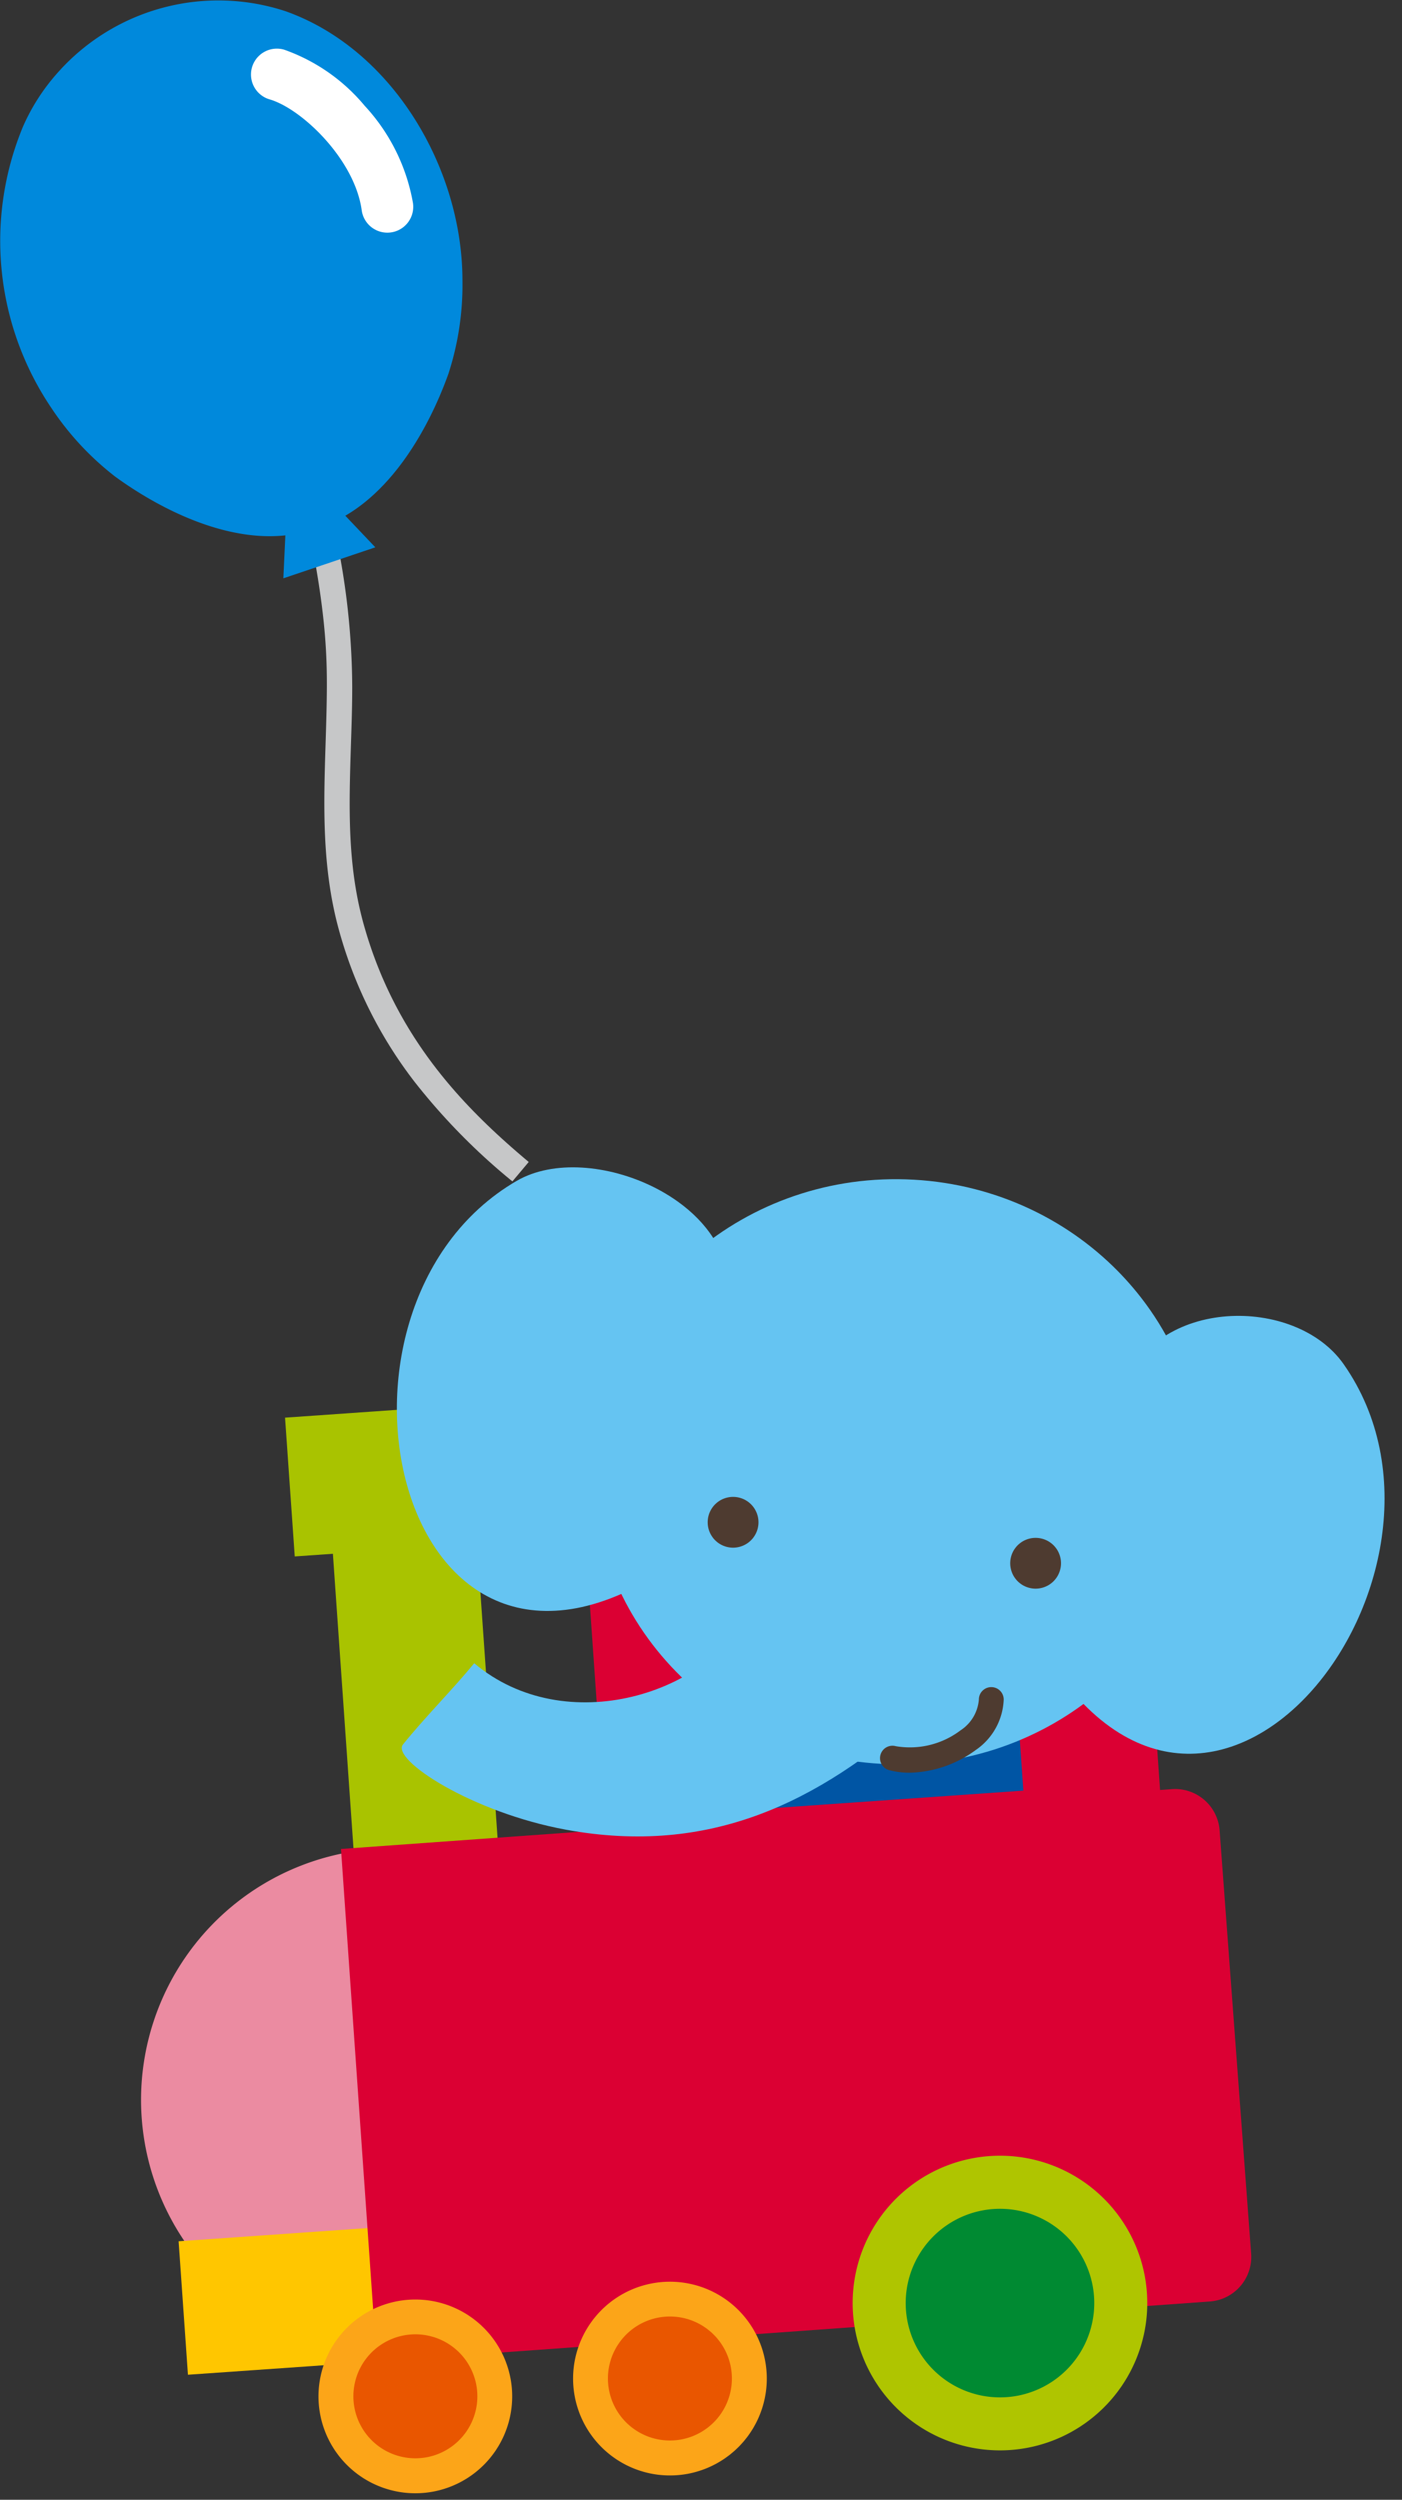
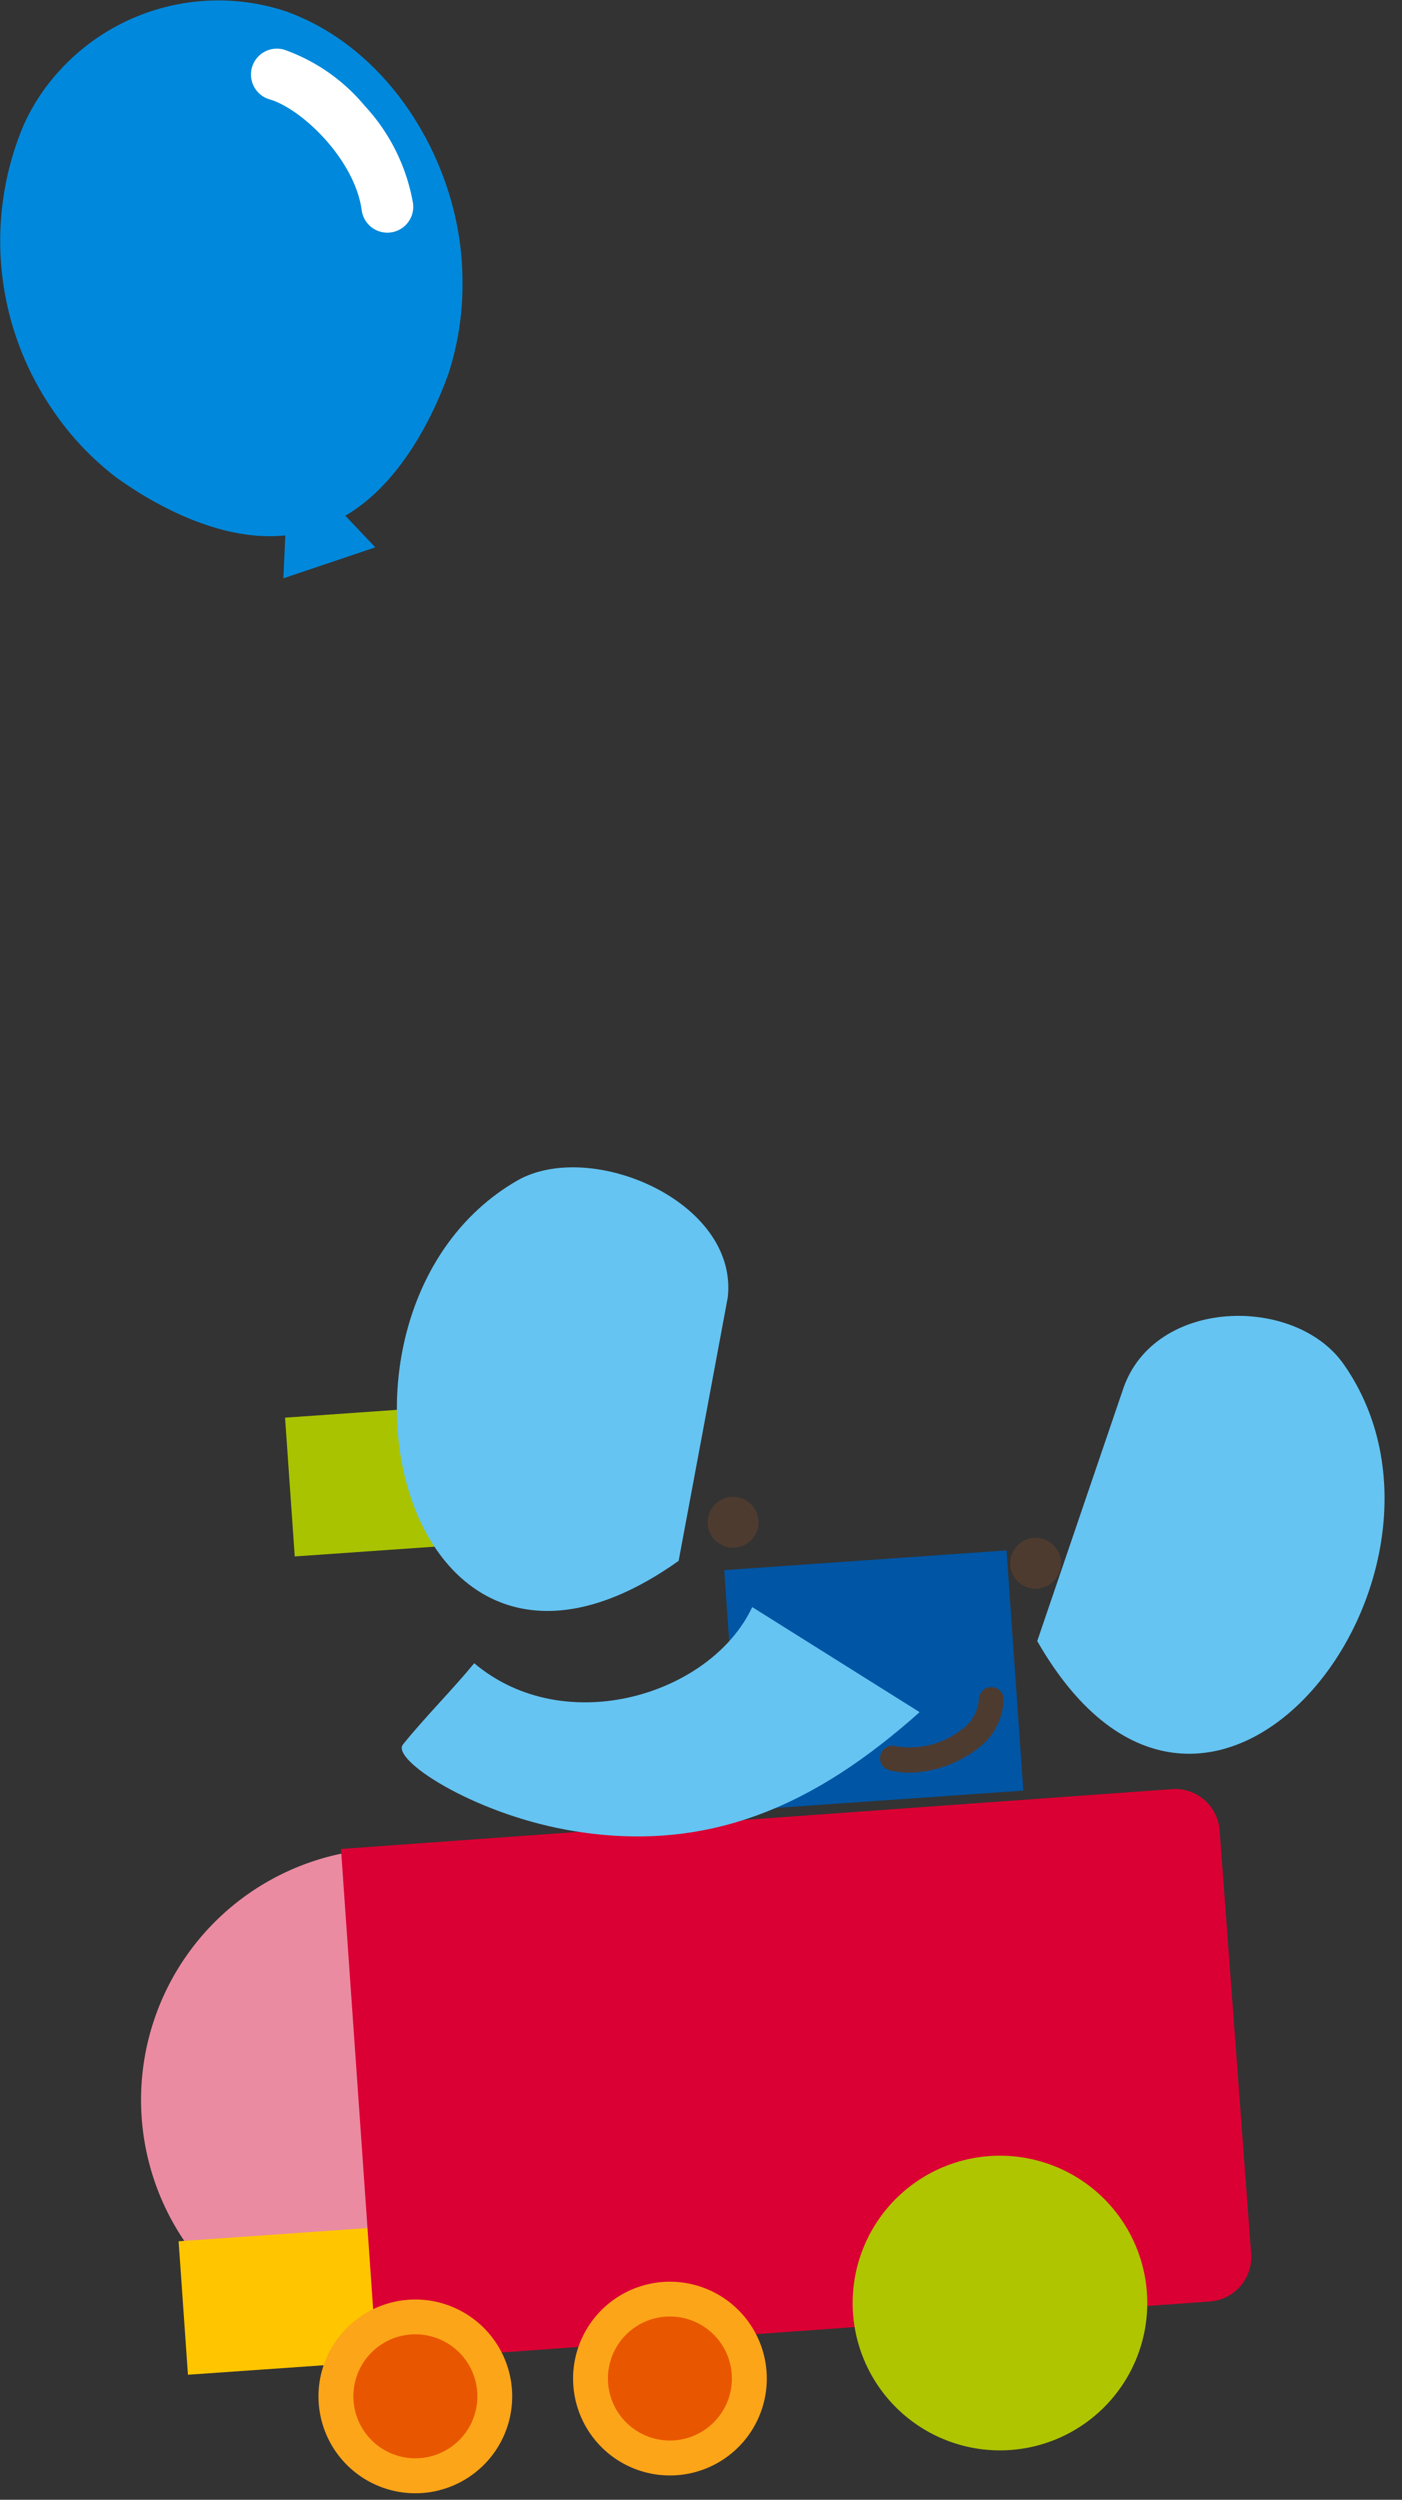
<svg xmlns="http://www.w3.org/2000/svg" width="108.32" height="193.096" viewBox="0 0 108.32 193.096">
  <rect x="0" y="0" width="108.32" height="193.096" fill="#333333" stroke="none" />
  <g transform="translate(-20 -1603.832)">
    <g transform="translate(20 1603.832)">
-       <path d="M437.92,134.031a48.59,48.59,0,0,1-7.561-7.694,33.8,33.8,0,0,1-5.818-11.64c-1.359-4.873-1.205-9.739-1.056-14.444.046-1.451.093-2.952.1-4.436.007-3.48-.217-8.113-2.988-19.116l1.9-.478c.723,2.871,1.541,6.264,2.127,9.664a57.493,57.493,0,0,1,.92,9.935c0,1.512-.051,3.028-.1,4.493-.151,4.768-.293,9.272.985,13.856,2.461,8.819,7.827,14.23,12.752,18.36Z" transform="translate(-398.331 -42.774)" fill="#c6c7c8" />
      <path d="M423.591,86.157l2.792,2.941-7.105,2.394.184-3.908Z" transform="translate(-397.386 -46.82)" fill="#0089dc" />
      <path d="M386.383,24.028a16.6,16.6,0,0,1,17.375-4.514c8.258,2.921,13.664,12.1,13.682,20.757a22.222,22.222,0,0,1-1.091,7.276c-1.626,4.523-4.867,10.142-9.885,11.821-.17.057-.34.1-.509.145-.166.06-.331.118-.5.168-5.09,1.441-10.935-1.376-14.828-4.2a22.258,22.258,0,0,1-5-5.394,23.038,23.038,0,0,1-2.13-21.678,15.729,15.729,0,0,1,2.892-4.384" transform="translate(-381.711 -18.652)" fill="#0089dc" />
      <path d="M426.954,40.746a2,2,0,0,1-1.979-1.729c-.537-3.922-4.622-7.839-7.114-8.566a2,2,0,0,1,1.12-3.84A14.251,14.251,0,0,1,425.2,30.94a14.792,14.792,0,0,1,3.738,7.534,2,2,0,0,1-1.984,2.272Z" transform="translate(-397.029 -22.774)" fill="#fff" />
    </g>
    <g transform="translate(-451.563 -1526.125) rotate(-4)">
      <path d="M38.855,176.277A19.428,19.428,0,1,1,19.428,156.85a19.427,19.427,0,0,1,19.427,19.427" transform="translate(251.59 3142.877)" fill="#eb8ba1" />
      <rect width="21.907" height="10.334" transform="translate(253.769 3328.896)" fill="#ffc600" />
-       <rect width="11.161" height="26.041" transform="translate(269.364 3276.4)" fill="#a9c300" />
      <rect width="17.069" height="10.747" transform="translate(266.41 3266.004)" fill="#a9c300" />
-       <path d="M8.162,0H34.786a8.163,8.163,0,0,1,8.163,8.163V56.321a8.162,8.162,0,0,1-8.162,8.162H8.162A8.162,8.162,0,0,1,0,56.321V8.162A8.162,8.162,0,0,1,8.162,0Z" transform="translate(288.895 3271.44)" fill="#db0033" />
      <path d="M106.846,159.614a3.45,3.45,0,0,0-3.381-3.5l-64.438.132V195.93l64.619-.133a3.454,3.454,0,0,0,3.349-3.532Z" transform="translate(229.37 3143.295)" fill="#db0033" />
      <path d="M124.934,232.174a11.381,11.381,0,1,1,12.617,9.995,11.382,11.382,0,0,1-12.617-9.995" transform="translate(180.501 3107.218)" fill="#afc500" />
-       <path d="M134.421,237.123a7.284,7.284,0,1,1,8.075,6.4,7.283,7.283,0,0,1-8.075-6.4" transform="translate(175.084 3101.798)" fill="#008a32" />
      <path d="M28.159,246.267a7.483,7.483,0,1,1,8.3,6.571,7.483,7.483,0,0,1-8.3-6.571" transform="translate(235.586 3096.719)" fill="#fca518" />
      <path d="M34.4,249.519a4.789,4.789,0,1,1,5.31,4.2,4.789,4.789,0,0,1-5.31-4.2" transform="translate(232.025 3093.156)" fill="#e95600" />
      <path d="M73.948,246.267a7.483,7.483,0,1,1,8.3,6.571,7.483,7.483,0,0,1-8.3-6.571" transform="translate(209.516 3096.719)" fill="#fca518" />
      <path d="M80.186,249.519a4.789,4.789,0,1,1,5.309,4.2,4.788,4.788,0,0,1-5.309-4.2" transform="translate(205.953 3093.156)" fill="#e95600" />
      <rect width="21.867" height="18.6" transform="translate(299.436 3280.121)" fill="#0055a4" />
-       <path d="M135.572,68.94C134,81.319,122.285,90.031,109.4,88.4S87.344,75.4,88.913,63.025,102.2,41.933,115.084,43.566s22.057,13,20.488,25.374" transform="translate(201.066 3207.489)" fill="#65c4f2" />
      <path d="M174.221,77.217c2.893-6.876,13.765-6.3,17.126-.71,10.176,16.921-13.537,43.622-25.109,19.684,0,0,7.951-18.9,7.984-18.974" transform="translate(156.941 3191.082)" fill="#65c4f2" />
      <path d="M80.573,48.138c1.3-7.347-9.792-12.963-15.645-10.087-17.722,8.7-12.269,44,10.431,30.154,0,0,5.2-19.985,5.214-20.067" transform="translate(220.614 3210.954)" fill="#65c4f2" />
      <path d="M112.643,100.521a1.962,1.962,0,1,1-1.7-2.194,1.962,1.962,0,0,1,1.7,2.194" transform="translate(189.681 3176.207)" fill="#4e3b30" />
      <path d="M166.277,111.638a1.962,1.962,0,1,1-1.7-2.193,1.961,1.961,0,0,1,1.7,2.193" transform="translate(159.143 3169.877)" fill="#4e3b30" />
      <path d="M78.937,118.278c-3.615,6.513-15.115,9.238-21.729,2.83-1.793,1.9-4.14,3.942-5.93,5.878-1.009,1.091,4.928,5.607,12.131,7.45,10.9,2.789,19.541-.721,27.865-7.158" transform="translate(222.458 3164.839)" fill="#65c4f2" />
      <path d="M140.57,143.026a6.051,6.051,0,0,1-2.032-.321.96.96,0,0,1,.65-1.807,6.479,6.479,0,0,0,5.074-.874,3.129,3.129,0,0,0,1.576-2.271.96.96,0,1,1,1.916.128,4.948,4.948,0,0,1-2.441,3.75A8.974,8.974,0,0,1,140.57,143.026Z" transform="translate(172.527 3153.714)" fill="#4e3b30" />
    </g>
  </g>
</svg>